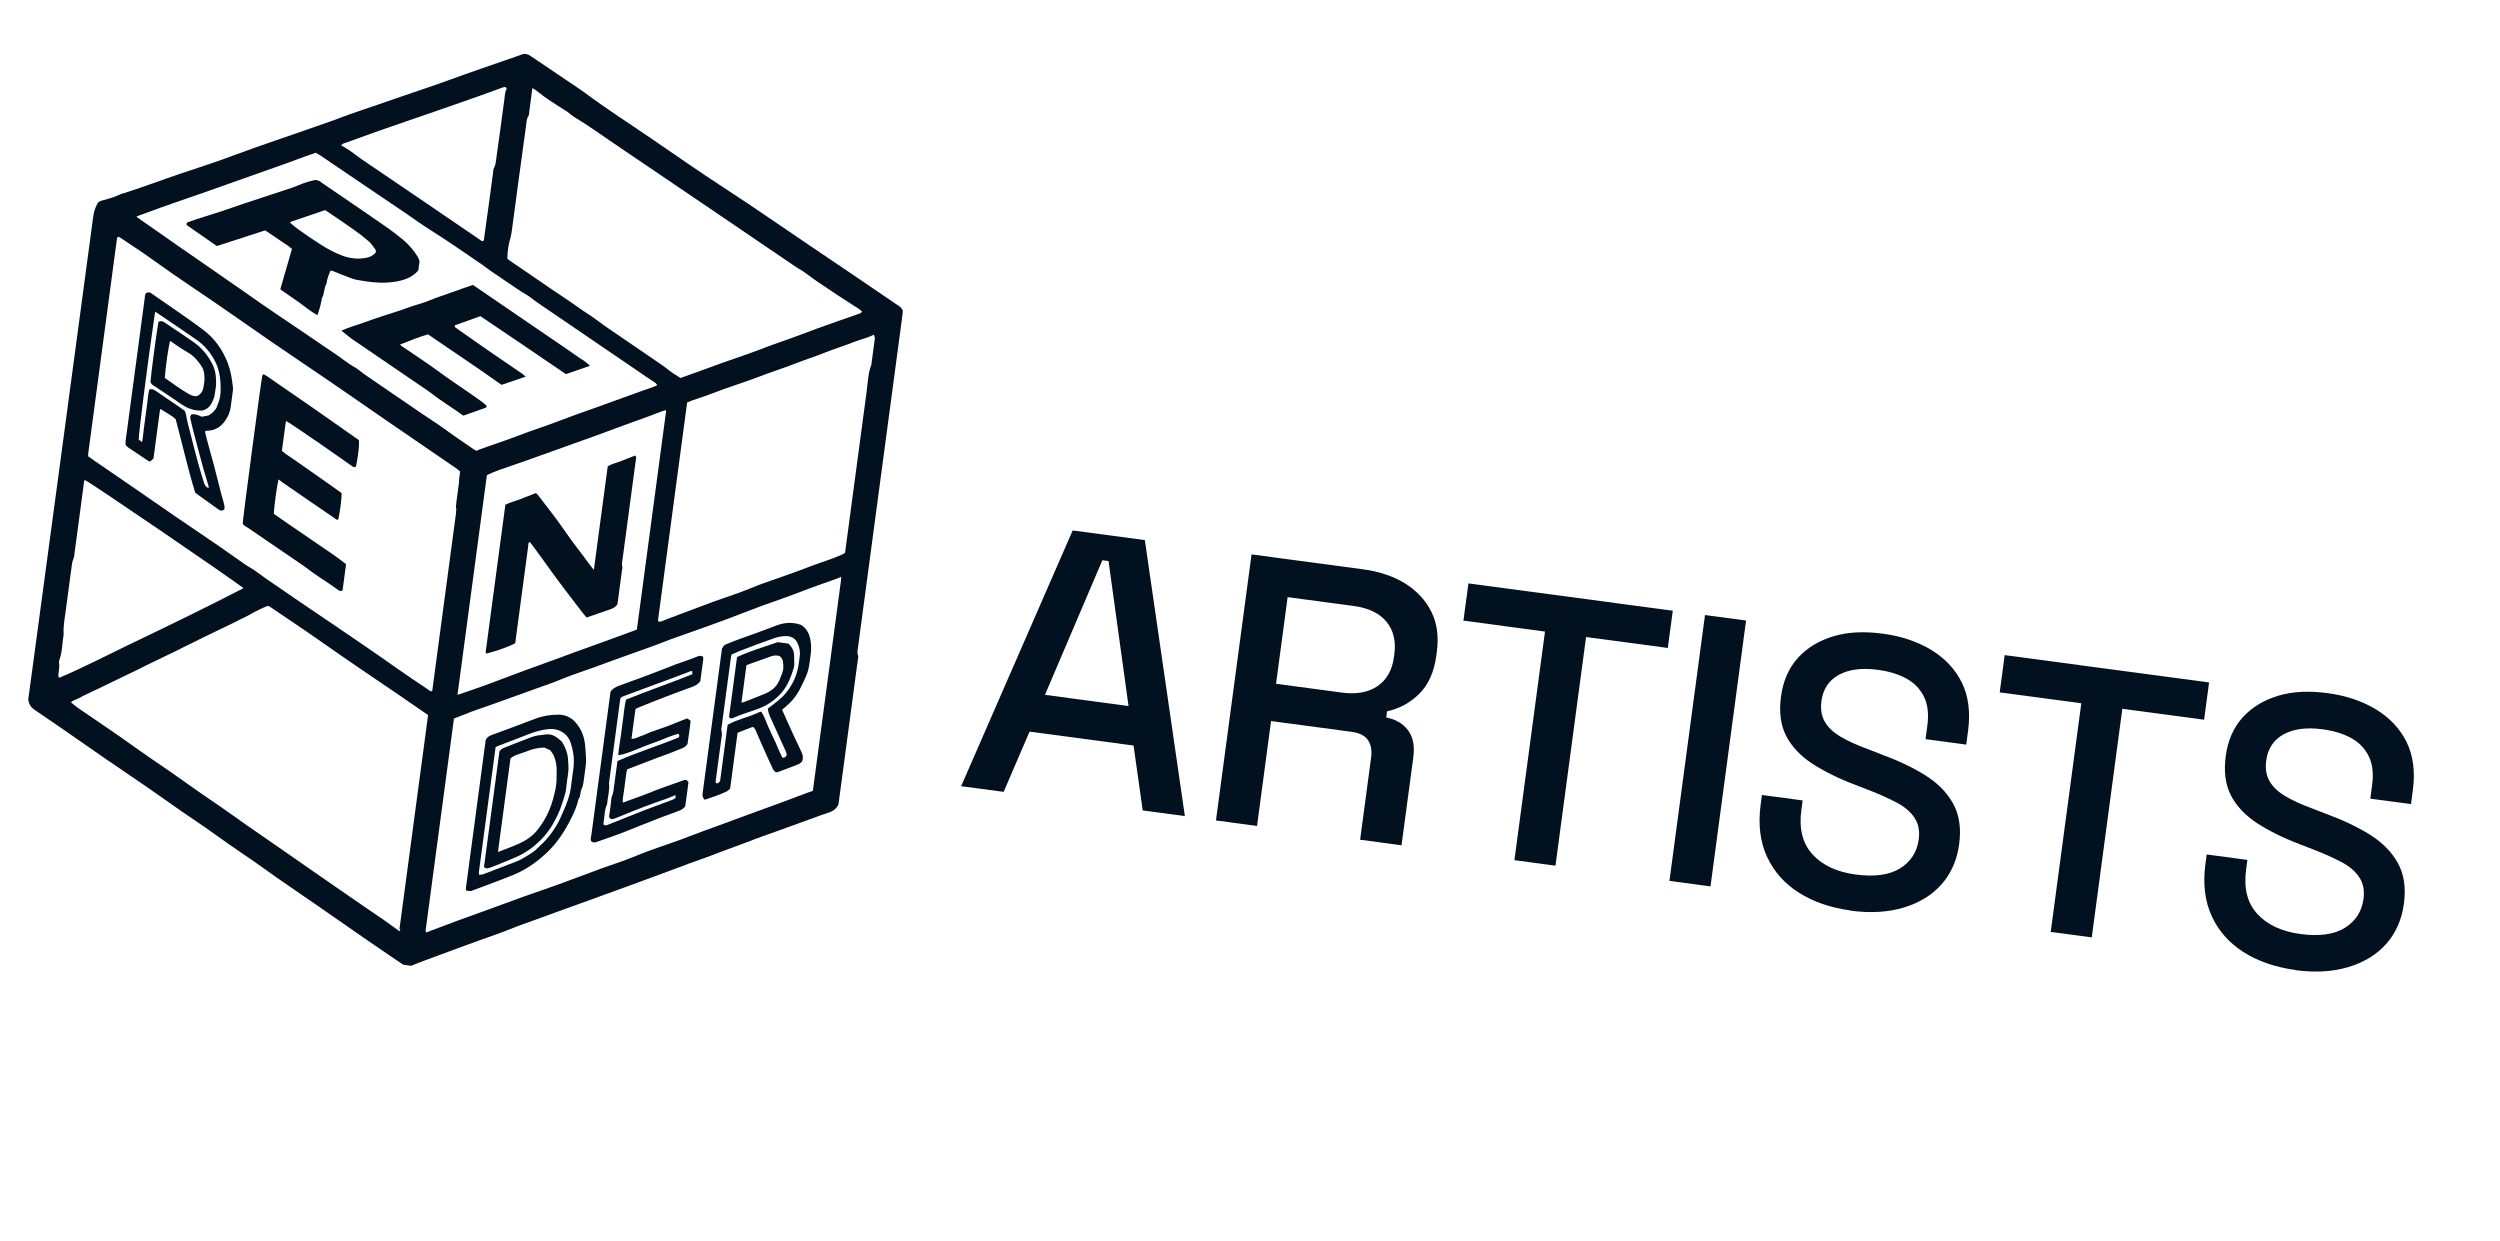
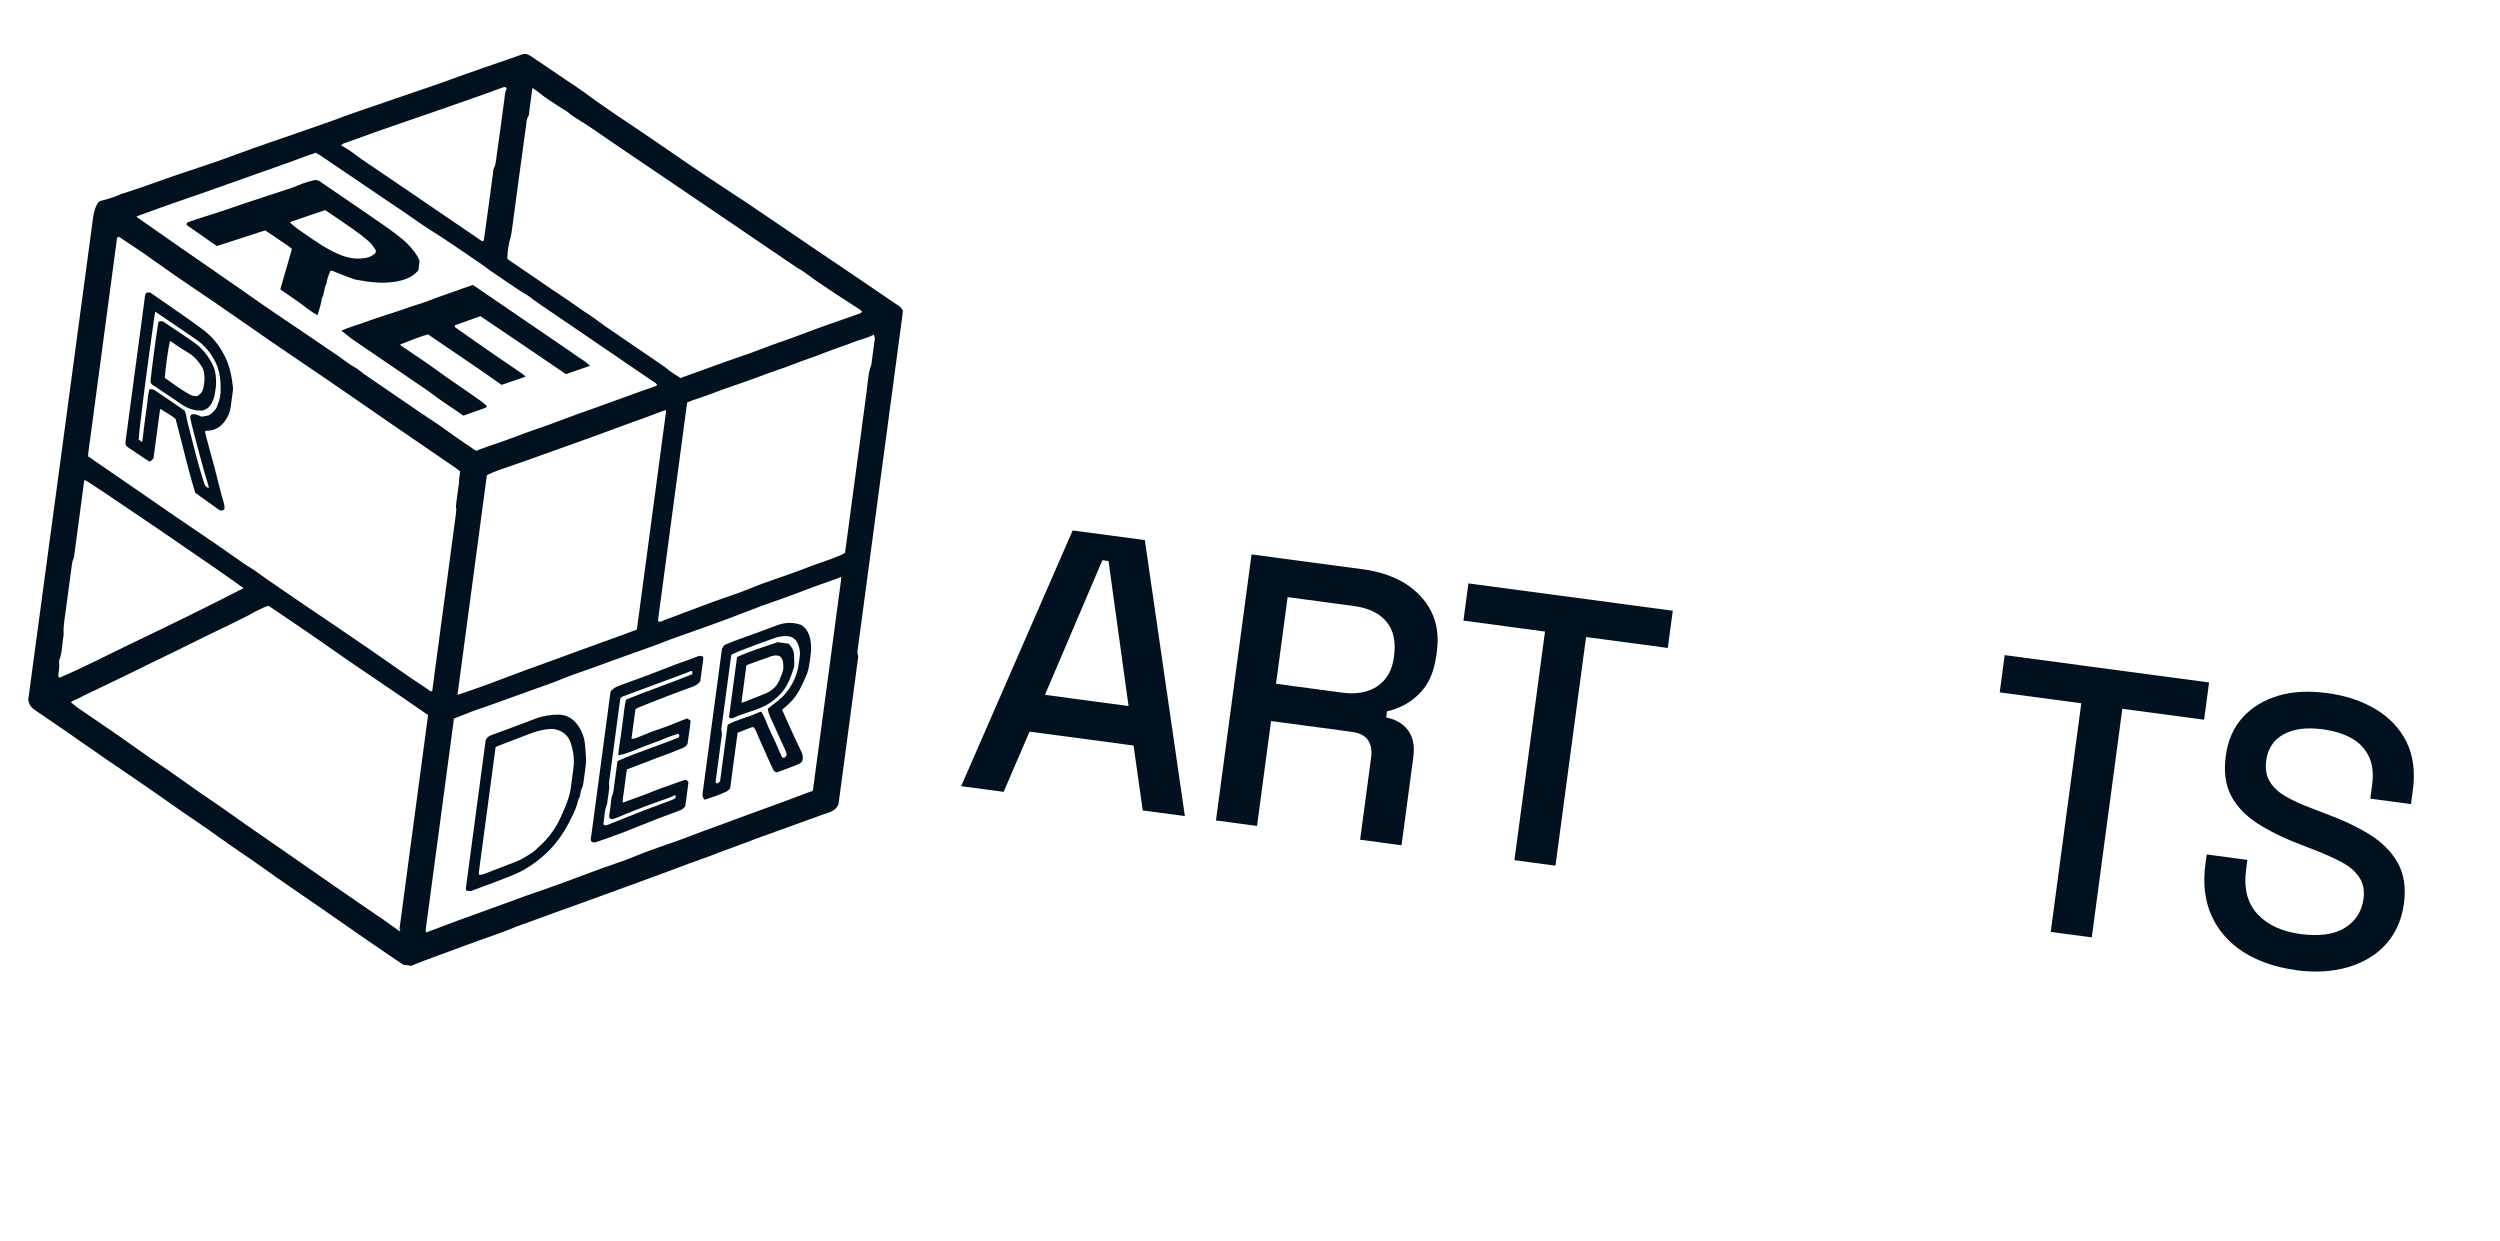
<svg xmlns="http://www.w3.org/2000/svg" width="137" height="68" viewBox="0 0 137 68" fill="none">
  <path d="M47.011 35.909C46.963 35.742 47.004 35.586 47.025 35.427C47.301 33.365 47.575 31.314 47.851 29.252C48.375 25.337 48.897 21.431 49.421 17.516C49.443 17.348 49.467 17.169 49.476 17.029C49.392 16.826 49.25 16.757 49.111 16.668C47.538 15.6 45.967 14.522 44.384 13.463C42.81 12.405 41.252 11.309 39.654 10.278C38.364 9.439 37.1 8.554 35.834 7.688C34.559 6.812 33.247 5.981 32 5.047C31.66 4.8 31.307 4.571 30.964 4.343C30.335 3.916 29.715 3.5 29.086 3.073C28.92 2.96 28.744 2.917 28.551 3.002C28.455 3.039 28.349 3.075 28.244 3.112C27.006 3.541 25.769 3.961 24.538 4.412C23.594 4.76 22.625 5.064 21.672 5.401C20.517 5.812 19.338 6.178 18.2 6.621C17.923 6.726 17.64 6.809 17.364 6.913C15.902 7.434 14.425 7.912 12.97 8.454C11.95 8.842 10.906 9.177 9.872 9.523C8.837 9.869 7.815 10.267 6.773 10.591C6.699 10.612 6.616 10.631 6.54 10.671C6.312 10.792 6.062 10.85 5.819 10.928C5.642 10.975 5.445 11.009 5.373 11.1C5.139 11.493 5.115 11.822 5.072 12.14C3.915 20.793 2.746 29.454 1.579 38.106C1.567 38.195 1.554 38.294 1.547 38.344C1.592 38.612 1.711 38.779 1.906 38.906C1.971 38.945 2.035 38.994 2.109 39.044C2.987 39.646 3.875 40.249 4.742 40.859C6.245 41.918 7.786 42.921 9.277 43.988C10.143 44.608 11.044 45.183 11.909 45.813C12.736 46.418 13.6 46.968 14.437 47.574C15.376 48.255 16.349 48.899 17.299 49.561C18.25 50.223 19.21 50.886 20.161 51.548C20.531 51.799 20.901 52.05 21.261 52.3C21.547 52.5 21.844 52.691 22.103 52.867L22.54 52.925C22.775 52.826 22.999 52.734 23.221 52.653C23.699 52.475 24.187 52.298 24.665 52.12C25.227 51.913 25.78 51.704 26.341 51.507C26.882 51.307 27.441 51.129 27.975 50.908C28.445 50.709 28.941 50.553 29.418 50.375C30.044 50.146 30.66 49.915 31.285 49.696C31.921 49.468 32.556 49.241 33.194 49.003C33.925 48.738 34.667 48.474 35.4 48.198C36.185 47.91 36.97 47.622 37.757 47.323C38.34 47.109 38.931 46.915 39.507 46.679C39.986 46.491 40.471 46.334 40.951 46.146C41.474 45.934 42.012 45.754 42.542 45.562C43.264 45.296 43.984 45.039 44.716 44.773C44.949 44.694 45.173 44.602 45.404 44.532C45.668 44.447 45.859 44.301 45.951 44.061C46.305 41.414 46.658 38.778 47.011 36.141C47.021 36.062 47.043 35.974 47.023 35.901L47.011 35.909ZM27.983 12.984C28.018 12.868 28.034 12.749 28.05 12.63C28.306 10.717 28.56 8.814 28.826 6.903C28.851 6.714 28.847 6.522 28.96 6.356C28.999 6.29 28.991 6.198 29.002 6.119C29.047 5.782 29.092 5.445 29.137 5.108C29.148 5.029 29.158 4.949 29.175 4.82C29.333 4.922 29.444 4.998 29.544 5.082C29.88 5.359 30.244 5.579 30.606 5.819C30.828 5.97 31.075 6.083 31.271 6.271C31.353 6.342 31.447 6.396 31.539 6.458C32.258 6.888 32.939 7.382 33.623 7.847C36.991 10.123 40.348 12.409 43.715 14.695C44.111 14.9 44.443 15.206 44.815 15.447C45.186 15.689 45.554 15.95 45.926 16.192C46.297 16.433 46.668 16.674 47.05 16.917C47.115 16.956 47.178 17.015 47.24 17.073C47.205 17.109 47.19 17.148 47.158 17.163C46.712 17.326 46.268 17.478 45.824 17.631C45.104 17.887 44.373 18.143 43.66 18.421C43.054 18.652 42.434 18.842 41.836 19.085C40.858 19.458 39.847 19.777 38.859 20.149C38.339 20.342 37.82 20.525 37.29 20.716C37.068 20.566 36.823 20.432 36.624 20.264C36.406 20.084 36.164 19.93 35.933 19.768C35 19.129 34.056 18.488 33.123 17.849C32.855 17.662 32.61 17.457 32.332 17.279C31.829 16.959 31.362 16.604 30.862 16.275C30.379 15.958 29.9 15.622 29.419 15.295C28.929 14.957 28.438 14.629 27.949 14.291C27.893 14.254 27.849 14.207 27.802 14.181C27.807 13.768 27.877 13.323 27.979 13.014L27.983 12.984ZM36.492 22.607C35.962 26.572 35.431 30.537 34.902 34.492C34.849 34.515 34.815 34.54 34.784 34.546C34.052 34.812 33.319 35.087 32.578 35.351C31.846 35.616 31.105 35.88 30.372 36.156C29.863 36.34 29.354 36.524 28.845 36.708C28.102 36.982 27.358 37.266 26.604 37.548C26.106 37.724 25.608 37.9 25.07 38.08L26.681 26.037C26.896 25.935 27.131 25.835 27.375 25.747C27.883 25.572 28.402 25.39 28.909 25.215C29.735 24.922 30.563 24.619 31.389 24.326C31.961 24.12 32.532 23.924 33.106 23.708C33.86 23.426 34.624 23.145 35.387 22.873C35.683 22.772 35.962 22.647 36.258 22.546C36.333 22.515 36.406 22.495 36.489 22.476C36.493 22.527 36.507 22.569 36.502 22.609L36.492 22.607ZM18.799 7.872C18.947 7.821 19.105 7.771 19.255 7.711C21.27 6.971 23.307 6.306 25.33 5.587C26.018 5.347 26.706 5.106 27.385 4.853C27.46 4.823 27.535 4.793 27.618 4.773C27.67 4.76 27.728 4.778 27.77 4.844C27.741 4.911 27.712 4.978 27.691 5.056C27.665 5.173 27.659 5.294 27.642 5.423C27.495 6.523 27.348 7.623 27.191 8.722C27.169 8.88 27.158 9.04 27.077 9.191C27.026 9.275 27.03 9.396 27.015 9.505C26.868 10.606 26.721 11.706 26.564 12.805C26.547 12.934 26.528 13.072 26.513 13.181C26.435 13.241 26.389 13.205 26.344 13.169C25.225 12.404 24.115 11.65 22.997 10.885C21.952 10.17 20.897 9.464 19.852 8.749C19.677 8.625 19.502 8.501 19.328 8.366C19.136 8.22 18.92 8.1 18.687 7.958C18.743 7.915 18.777 7.889 18.809 7.873L18.799 7.872ZM3.224 37.125C3.224 37.125 3.193 37.051 3.197 37.021C3.209 36.78 3.282 36.538 3.233 36.299C3.229 36.258 3.244 36.22 3.249 36.18C3.42 35.729 3.403 35.253 3.487 34.779C3.457 34.251 3.577 33.732 3.637 33.205C3.707 32.68 3.777 32.155 3.848 31.629C3.874 31.431 3.902 31.223 3.929 31.025C3.946 30.896 3.964 30.757 4.021 30.634C4.066 30.529 4.073 30.398 4.089 30.279C4.25 29.07 4.412 27.861 4.574 26.652C4.59 26.533 4.586 26.411 4.642 26.298C5.039 26.492 12.5 31.586 13.333 32.222C13.332 32.232 13.319 32.251 13.309 32.249C11.249 33.316 9.157 34.327 7.066 35.329C5.804 35.937 4.557 36.587 3.273 37.132C3.263 37.13 3.243 37.128 3.224 37.125ZM21.942 50.908C21.942 50.908 21.921 50.986 21.895 51.033C21.609 50.834 21.344 50.627 21.066 50.438C20.188 49.836 19.3 49.233 18.424 48.622C17.509 47.995 16.605 47.359 15.691 46.723C14.732 46.05 13.75 45.394 12.802 44.712C11.928 44.081 11.018 43.495 10.144 42.863C9.243 42.208 8.314 41.61 7.412 40.964C6.381 40.221 5.325 39.515 4.281 38.8C4.151 38.712 4.035 38.606 3.889 38.485C4.049 38.345 4.244 38.321 4.399 38.221C4.563 38.121 4.734 38.054 4.907 37.966C5.09 37.879 5.273 37.793 5.456 37.706C5.628 37.628 5.791 37.539 5.963 37.461C6.135 37.383 6.298 37.294 6.47 37.216C6.642 37.138 6.805 37.049 6.977 36.971C7.149 36.894 7.322 36.806 7.484 36.727C7.667 36.64 7.852 36.544 8.025 36.456C8.197 36.378 8.37 36.29 8.532 36.211C8.704 36.133 8.867 36.044 9.039 35.966C9.21 35.888 9.384 35.8 9.546 35.721C9.717 35.643 9.881 35.554 10.054 35.466C10.226 35.388 10.399 35.3 10.561 35.221C10.744 35.135 10.928 35.038 11.101 34.95C11.273 34.873 11.447 34.785 11.608 34.705C11.78 34.627 11.944 34.538 12.115 34.46C12.287 34.382 12.45 34.294 12.622 34.216C12.794 34.138 12.957 34.048 13.131 33.961C13.314 33.874 13.497 33.788 13.671 33.69C13.835 33.601 13.999 33.502 14.171 33.424C14.344 33.336 14.515 33.268 14.654 33.206C14.713 33.214 14.743 33.218 14.762 33.23C15.687 33.859 16.623 34.478 17.545 35.126C19.499 36.508 21.494 37.813 23.459 39.186C22.934 43.111 22.412 47.016 21.888 50.931L21.942 50.908ZM24.995 28.082C24.626 30.837 24.258 33.592 23.889 36.348C23.832 36.774 23.774 37.21 23.717 37.636C23.706 37.716 23.695 37.795 23.688 37.855C23.609 37.915 23.565 37.868 23.529 37.833C22.946 37.443 22.362 37.052 21.79 36.652C19.44 34.986 17.038 33.414 14.674 31.776C14.435 31.603 14.195 31.429 13.947 31.255C13.771 31.131 13.572 31.033 13.398 30.909C11.741 29.719 10.032 28.613 8.363 27.441C7.311 26.705 6.247 25.988 5.194 25.262C5.074 25.175 4.955 25.088 4.834 25.012C4.84 24.962 4.826 24.92 4.831 24.88C5.357 20.945 5.885 17 6.411 13.065C6.414 13.046 6.438 13.018 6.44 12.999C6.497 12.956 6.542 12.992 6.579 13.017C7.163 13.408 7.757 13.79 8.318 14.198C9.864 15.313 11.461 16.344 13.02 17.44C15.278 19.034 17.597 20.554 19.867 22.139C21.565 23.325 23.278 24.472 24.977 25.648C25.051 25.698 25.124 25.758 25.215 25.831L25.18 26.089C25.18 26.089 25.18 26.088 25.178 26.108C25.162 26.227 25.156 26.348 25.15 26.468C25.15 26.468 25.15 26.468 25.147 26.488C25.141 26.537 25.135 26.577 25.129 26.626C25.114 26.735 25.1 26.845 25.084 26.963C25.058 27.152 25.035 27.33 25.009 27.519C24.997 27.608 24.994 27.708 24.982 27.797C25.028 27.904 24.995 28.001 24.982 28.1L24.995 28.082ZM26.171 24.718C26.094 24.687 26.016 24.667 25.952 24.618C25.501 24.295 25.036 24.001 24.586 23.669C24.099 23.311 23.589 22.98 23.079 22.64C22.043 21.936 21.009 21.223 19.964 20.508C19.789 20.384 19.628 20.231 19.441 20.125C19.045 19.911 18.712 19.614 18.34 19.373C17.969 19.131 17.601 18.87 17.231 18.619C15.89 17.703 14.536 16.816 13.219 15.873C12.14 15.113 11.039 14.37 9.95 13.609C9.129 13.036 8.308 12.461 7.487 11.887C7.496 11.818 7.563 11.847 7.597 11.822C7.63 11.796 7.671 11.791 7.714 11.777C9.191 11.218 10.698 10.733 12.183 10.195C13.339 9.775 14.501 9.385 15.657 8.965C16.154 8.789 16.645 8.592 17.141 8.427C17.193 8.414 17.247 8.391 17.3 8.368C17.384 8.419 17.459 8.459 17.543 8.511C19.107 9.568 20.669 10.634 22.243 11.692C22.669 11.981 23.081 12.288 23.51 12.558C24.506 13.175 25.464 13.858 26.436 14.513C26.658 14.664 26.866 14.843 27.09 14.984C27.378 15.164 27.643 15.37 27.922 15.549C28.219 15.74 28.494 15.948 28.804 16.121C28.991 16.227 29.154 16.37 29.329 16.494C29.422 16.557 29.504 16.618 29.597 16.681C31.631 18.063 33.655 19.453 35.69 20.835C35.801 20.911 35.935 20.959 36.017 21.101C35.962 21.134 35.908 21.167 35.844 21.189C35.611 21.269 35.379 21.349 35.156 21.43C34.276 21.746 33.407 22.064 32.527 22.38C31.902 22.599 31.278 22.818 30.661 23.058C29.894 23.359 29.105 23.597 28.339 23.898C27.626 24.176 26.889 24.4 26.157 24.676L26.171 24.718ZM44.45 43.366C43.898 43.574 43.335 43.782 42.783 43.99C42.124 44.235 41.468 44.47 40.799 44.714C40.333 44.883 39.865 45.063 39.398 45.232C38.899 45.418 38.403 45.584 37.912 45.78C37.156 46.083 36.387 46.323 35.623 46.604C35.114 46.788 34.621 47.005 34.112 47.189C33.741 47.321 33.372 47.443 33.001 47.575C32.216 47.863 31.439 48.163 30.644 48.45C30.018 48.679 29.395 48.889 28.771 49.108C28.124 49.344 27.477 49.58 26.829 49.816C26.236 50.03 25.631 50.252 25.038 50.465C24.485 50.673 23.933 50.882 23.359 51.098C23.345 51.056 23.319 51.022 23.323 50.992C23.333 50.913 23.344 50.834 23.355 50.754C23.848 47.067 24.34 43.39 24.833 39.703C24.847 39.593 24.862 39.485 24.876 39.376C25.227 39.241 25.558 39.104 25.898 38.977C26.29 38.838 26.692 38.7 27.084 38.561C27.847 38.29 28.611 38.009 29.373 37.737C29.871 37.562 30.369 37.386 30.849 37.188C31.425 36.953 32.015 36.769 32.599 36.554C33.224 36.325 33.84 36.095 34.465 35.876C35.049 35.661 35.639 35.468 36.214 35.242C36.833 34.992 37.455 34.793 38.081 34.564C38.674 34.35 39.278 34.139 39.873 33.915C40.425 33.707 40.979 33.488 41.532 33.28C41.574 33.265 41.606 33.249 41.648 33.235C42.465 32.941 43.278 32.666 44.087 32.35C44.662 32.125 45.253 31.931 45.837 31.717C45.921 31.688 46.007 31.649 46.093 31.61C46.085 31.669 46.1 31.711 46.094 31.751C45.579 35.607 45.063 39.462 44.547 43.318C44.48 43.37 44.458 43.387 44.436 43.394L44.45 43.366ZM47.764 19.948C47.567 20.437 47.559 20.95 47.492 21.456C47.111 24.3 46.729 27.155 46.349 29.999C46.337 30.089 46.324 30.188 46.309 30.297C46.244 30.328 46.178 30.37 46.102 30.41C45.556 30.65 44.989 30.816 44.436 31.025C43.807 31.274 43.173 31.491 42.537 31.719C42.082 31.88 41.618 32.03 41.169 32.222C40.495 32.506 39.801 32.715 39.112 32.966C38.241 33.294 37.37 33.621 36.498 33.948C36.414 33.977 36.327 34.026 36.242 34.055C36.2 34.07 36.14 34.062 36.089 34.065C36.075 34.023 36.058 34 36.06 33.981C36.591 30.016 37.121 26.051 37.655 22.057C37.762 22.011 37.848 21.972 37.933 21.943C38.292 21.819 38.651 21.706 39.001 21.571C39.854 21.231 40.736 20.976 41.587 20.646C42.237 20.39 42.909 20.187 43.559 19.931C44.113 19.712 44.681 19.536 45.225 19.316C45.748 19.104 46.294 18.945 46.817 18.732C47.168 18.597 47.531 18.525 47.888 18.34C47.907 18.424 47.949 18.49 47.941 18.549C47.879 19.015 47.815 19.491 47.753 19.957L47.764 19.948Z" fill="#021120" />
-   <path d="M15.271 26.257C15.173 26.607 15.025 27.717 15.006 28.158C15.2 28.295 15.393 28.432 15.597 28.57C16.512 29.197 17.427 29.824 18.342 30.451C18.554 30.6 18.755 30.758 18.965 30.918C18.9 31.403 18.835 31.889 18.774 32.345C18.694 32.415 18.626 32.396 18.571 32.358C17.983 31.926 17.346 31.558 16.78 31.11C16.708 31.049 16.623 31.008 16.55 30.948C15.561 30.271 14.562 29.592 13.573 28.915C13.471 28.851 13.356 28.805 13.301 28.687C13.307 28.415 14.318 20.782 14.376 20.578C14.378 20.558 14.411 20.542 14.436 20.505C14.492 20.533 14.549 20.561 14.605 20.598C16.305 21.764 18.004 22.94 19.672 24.121C19.694 24.417 19.631 24.963 19.511 25.553C19.453 25.615 19.393 25.607 19.328 25.568C18.783 25.193 18.239 24.807 17.704 24.433C17.492 24.284 17.28 24.134 17.066 23.995C16.669 23.72 16.262 23.443 15.854 23.177C15.799 23.139 15.742 23.111 15.676 23.072C15.666 23.151 15.649 23.2 15.643 23.249C15.578 23.735 15.514 24.211 15.448 24.706C15.52 24.767 15.575 24.814 15.639 24.863C15.972 25.089 16.305 25.315 16.636 25.551C17.338 26.039 18.029 26.525 18.72 27.02C18.731 27.314 18.635 28.028 18.536 28.469C18.46 28.509 18.407 28.452 18.362 28.416C17.437 27.787 16.513 27.149 15.59 26.511C15.487 26.447 15.397 26.364 15.268 26.276L15.271 26.257Z" fill="#021120" />
  <path d="M10.701 27.008C10.293 25.682 9.99 24.33 9.627 22.97C9.395 22.747 9.079 22.614 8.813 22.417C8.813 22.417 8.791 22.434 8.781 22.433C8.779 22.443 8.768 22.451 8.766 22.471C8.648 23.353 8.528 24.245 8.41 25.127C8.342 25.189 8.284 25.242 8.238 25.286C8.198 25.281 8.168 25.277 8.149 25.274C7.779 25.023 7.407 24.781 7.037 24.53C6.982 24.492 6.938 24.446 6.893 24.4C6.854 24.243 6.894 24.097 6.913 23.948C7.156 22.135 7.399 20.321 7.641 18.507C7.735 17.803 7.828 17.11 7.922 16.406C7.938 16.287 7.934 16.165 7.998 16.063C8.108 15.997 8.195 16.029 8.253 16.046C8.798 16.422 9.324 16.785 9.841 17.147C10.275 17.447 10.699 17.746 11.121 18.064C11.754 18.533 12.195 19.156 12.48 19.891C12.644 20.326 12.716 20.77 12.765 21.23C12.777 21.293 12.768 21.362 12.759 21.431C12.719 21.729 12.679 22.026 12.641 22.314C12.602 22.601 12.487 22.858 12.315 23.087C12.081 23.409 11.763 23.598 11.358 23.605C11.328 23.601 11.307 23.608 11.276 23.614C11.266 23.613 11.254 23.631 11.231 23.648C11.277 23.836 11.321 24.034 11.376 24.223C11.636 25.145 11.877 26.065 12.105 26.994C12.164 27.234 12.245 27.456 12.294 27.695C12.315 27.768 12.293 27.856 12.293 27.927C12.171 28.011 12.073 27.988 11.981 27.925C11.649 27.689 11.318 27.453 10.996 27.219C10.903 27.156 10.822 27.084 10.693 26.997L10.701 27.008ZM7.784 24.227C7.841 23.952 7.853 23.711 7.885 23.473C7.915 23.245 7.946 23.017 7.976 22.789C8.008 22.551 8.041 22.303 8.073 22.066C8.105 21.828 8.117 21.587 8.18 21.343C8.305 21.31 8.403 21.333 8.496 21.396C8.921 21.685 9.347 21.974 9.772 22.263C9.892 22.349 10.011 22.436 10.122 22.511C10.151 22.596 10.183 22.661 10.195 22.723C10.249 23.073 10.345 23.409 10.432 23.743C10.571 24.287 10.709 24.84 10.858 25.384C10.951 25.74 11.068 26.078 11.171 26.435C11.199 26.53 11.238 26.616 11.311 26.676C11.346 26.711 11.391 26.757 11.448 26.704C11.352 26.368 11.245 26.031 11.149 25.696C10.965 25.035 10.792 24.366 10.618 23.707C10.551 23.456 10.492 23.216 10.436 22.957C10.418 22.864 10.412 22.762 10.51 22.704C10.705 22.68 10.887 22.755 11.047 22.837C11.171 22.813 11.296 22.789 11.43 22.767C11.509 22.707 11.606 22.659 11.677 22.578C11.76 22.488 11.852 22.4 11.888 22.284C11.965 22.082 12.043 21.88 12.072 21.662C12.102 21.434 12.092 21.211 12.083 20.978C12.062 20.602 11.991 20.229 11.826 19.884C11.582 19.367 11.235 18.947 10.773 18.623C10.22 18.236 9.655 17.858 9.1 17.481C8.915 17.356 8.72 17.229 8.508 17.079C8.496 17.169 8.478 17.227 8.469 17.296C8.081 19.968 7.609 23.648 7.601 24.091C7.647 24.117 7.693 24.154 7.784 24.227Z" fill="#021120" />
  <path d="M37.614 42.734C37.614 42.734 37.675 42.803 37.728 42.86C37.678 43.307 37.607 43.762 37.55 44.188C37.452 44.316 37.354 44.374 37.237 44.419C36.855 44.559 36.473 44.7 36.101 44.842C35.42 45.104 34.747 45.387 34.066 45.649C33.609 45.82 33.154 45.981 32.688 46.141C32.593 46.179 32.502 46.177 32.41 46.114C32.334 46.003 32.391 45.879 32.407 45.76C32.612 44.224 32.816 42.697 33.022 41.161C33.148 40.219 33.273 39.278 33.399 38.336C33.419 38.188 33.439 38.039 33.458 37.9C33.569 37.744 33.712 37.662 33.882 37.594C34.433 37.395 34.975 37.195 35.516 36.995C36.016 36.8 36.517 36.604 37.027 36.41C37.24 36.328 37.461 36.256 37.672 36.184C37.863 36.118 38.054 36.043 38.236 35.967C38.332 35.929 38.423 35.931 38.526 35.985C38.531 36.026 38.544 36.078 38.538 36.128C38.483 36.534 38.43 36.931 38.376 37.337C38.265 37.484 38.123 37.566 37.953 37.634C37.455 37.809 36.966 37.996 36.477 38.183C35.946 38.384 35.423 38.597 34.9 38.809C34.879 38.817 34.865 38.845 34.82 38.879C34.813 38.929 34.805 38.988 34.796 39.058C34.734 39.524 34.67 39.999 34.605 40.485C34.806 40.492 34.95 40.4 35.109 40.34C35.288 40.284 35.461 40.196 35.632 40.128C35.791 40.069 35.96 40.011 36.129 39.952C36.298 39.894 36.458 39.835 36.627 39.777C36.807 39.71 36.979 39.632 37.15 39.564C37.31 39.495 37.48 39.437 37.66 39.37C37.715 39.408 37.781 39.447 37.845 39.496C37.806 39.935 37.728 40.368 37.674 40.775C37.546 40.979 37.328 41.021 37.147 41.097C36.772 41.259 36.391 41.39 36.009 41.53C35.466 41.74 34.924 41.95 34.371 42.159C34.304 42.362 34.307 42.564 34.271 42.761C34.244 42.959 34.216 43.167 34.19 43.365C34.163 43.564 34.117 43.759 34.127 43.983C34.605 43.804 35.069 43.655 35.517 43.472C36.168 43.206 36.834 42.983 37.491 42.748C37.512 42.74 37.542 42.744 37.583 42.74L37.614 42.734ZM37.05 43.556C36.868 43.633 36.707 43.702 36.548 43.761C35.744 44.037 34.948 44.335 34.157 44.663C33.997 44.732 33.836 44.801 33.667 44.859C33.56 44.906 33.458 44.912 33.375 44.78C33.408 44.532 33.441 44.284 33.476 44.027C33.492 43.908 33.489 43.776 33.523 43.67C33.623 43.451 33.634 43.221 33.663 43.002C33.72 42.576 33.779 42.14 33.837 41.704C34.941 41.216 36.098 40.866 37.198 40.408C37.227 40.341 37.257 40.275 37.164 40.212C36.985 40.269 36.786 40.323 36.604 40.399C36.058 40.639 35.491 40.805 34.944 41.045C34.709 41.145 34.465 41.233 34.222 41.312C34.126 41.349 34.015 41.354 33.879 41.387C33.907 41.027 33.972 40.693 34.017 40.356C34.062 40.019 34.107 39.682 34.152 39.345C34.197 39.008 34.221 38.678 34.307 38.337C35.512 37.852 36.739 37.431 37.944 36.946C37.933 36.874 37.93 36.824 37.928 36.763C37.864 36.785 37.804 36.787 37.76 36.811C37.536 36.902 37.312 36.993 37.079 37.073C36.485 37.296 35.891 37.509 35.296 37.733C34.903 37.882 34.511 38.021 34.118 38.17C34.085 38.186 34.052 38.212 34.007 38.246C34 38.296 33.984 38.344 33.977 38.393C33.785 39.831 33.593 41.268 33.4 42.705C33.391 42.774 33.382 42.844 33.374 42.903C33.421 43.303 33.3 43.68 33.268 44.07C33.114 44.392 33.136 44.758 33.07 45.102C33.064 45.142 33.08 45.174 33.096 45.207C33.21 45.262 33.288 45.202 33.373 45.173C34.001 44.924 34.62 44.674 35.249 44.425C35.78 44.224 36.31 44.032 36.841 43.831C36.905 43.809 36.961 43.766 37.016 43.733C37.024 43.674 37.02 43.623 37.021 43.542L37.05 43.556Z" fill="#021120" />
  <path d="M39.54 35.576C39.589 35.512 39.64 35.428 39.678 35.373C39.722 35.348 39.744 35.331 39.767 35.314C40.3 35.093 40.85 34.904 41.402 34.705C41.772 34.573 42.135 34.43 42.495 34.297C42.921 34.132 43.355 34.058 43.895 34.242C44.204 34.424 44.389 34.772 44.431 35.211C44.454 35.416 44.459 35.608 44.431 35.817C44.407 35.995 44.385 36.163 44.361 36.342C44.329 36.58 44.277 36.815 44.176 37.044C43.947 37.548 43.738 38.054 43.342 38.456C43.27 38.537 43.19 38.607 43.11 38.677C43.03 38.747 42.95 38.817 42.859 38.895C43.075 39.388 43.295 39.862 43.513 40.345C43.645 40.635 43.788 40.926 43.929 41.228C44 41.379 44.029 41.534 43.952 41.735C43.907 41.77 43.836 41.851 43.751 41.88C43.378 42.032 42.996 42.172 42.614 42.313C42.593 42.32 42.563 42.316 42.502 42.318C42.458 42.272 42.394 42.223 42.362 42.158C42.15 41.706 41.948 41.255 41.747 40.795C41.622 40.526 41.508 40.248 41.392 39.98C41.368 39.937 41.333 39.892 41.308 39.858C41.268 39.853 41.238 39.849 41.218 39.846C40.953 39.942 40.697 40.049 40.421 40.153C40.374 40.5 40.329 40.837 40.285 41.164C40.239 41.511 40.191 41.868 40.145 42.215C40.1 42.552 40.055 42.889 40.011 43.216C39.942 43.277 39.883 43.34 39.819 43.372C39.43 43.562 39.02 43.689 38.618 43.827C38.519 43.733 38.493 43.628 38.498 43.518C38.504 43.468 38.512 43.409 38.519 43.359C38.862 40.792 39.206 38.225 39.549 35.658C39.553 35.628 39.556 35.609 39.562 35.559L39.54 35.576ZM42.069 38.84C42.239 38.702 42.395 38.591 42.543 38.47C42.69 38.348 42.836 38.236 42.966 38.093C43.417 37.588 43.698 37 43.778 36.325C43.794 36.206 43.81 36.087 43.827 35.958C43.855 35.75 43.821 35.553 43.755 35.363C43.624 34.983 43.363 34.826 42.955 34.862C42.751 34.876 42.553 34.92 42.362 34.995C41.737 35.214 41.121 35.445 40.504 35.685C40.354 35.746 40.214 35.818 40.085 35.871C40.079 35.921 40.065 35.949 40.061 35.979C39.89 37.257 39.719 38.536 39.549 39.805C39.539 39.884 39.517 39.972 39.537 40.045C39.585 40.213 39.544 40.369 39.523 40.528C39.421 41.291 39.318 42.064 39.216 42.827C39.213 42.847 39.229 42.879 39.236 42.9C39.337 42.974 39.379 42.889 39.46 42.809C39.491 42.581 39.525 42.324 39.558 42.076C39.594 41.808 39.63 41.541 39.666 41.273C39.7 41.015 39.734 40.758 39.768 40.51C39.803 40.242 39.839 39.974 39.874 39.717C40.418 39.416 41.008 39.304 41.547 39.053C41.59 39.028 41.642 39.015 41.716 38.995C41.892 39.26 41.984 39.555 42.107 39.844C42.229 40.133 42.375 40.405 42.499 40.684C42.621 40.972 42.736 41.25 42.871 41.52C43 41.538 43.067 41.486 43.114 41.361C43.101 41.309 43.082 41.225 43.052 41.151C42.818 40.635 42.584 40.12 42.35 39.604C42.242 39.358 42.102 39.127 42.079 38.842L42.069 38.84Z" fill="#021120" />
  <path d="M25.541 48.817C25.532 48.735 25.527 48.694 25.532 48.655C25.895 45.939 26.257 43.233 26.618 40.537C26.709 40.388 26.818 40.322 26.945 40.278C27.316 40.146 27.678 40.003 28.049 39.871C28.474 39.706 28.909 39.552 29.334 39.387C29.739 39.229 30.171 39.166 30.595 39.162C30.969 39.162 31.302 39.307 31.555 39.603C31.878 39.979 32.032 40.413 32.069 40.893C32.11 41.493 32.155 41.681 32.057 42.263C32.041 42.382 32.025 42.501 32.008 42.63C31.972 42.827 31.975 43.029 31.879 43.218C31.784 43.397 31.834 43.626 31.702 43.79C31.62 44.172 31.461 44.534 31.284 44.874C30.952 45.546 30.546 46.167 30.013 46.681C29.48 47.195 28.866 47.638 28.172 47.928C27.446 48.225 26.714 48.49 25.982 48.765C25.918 48.787 25.853 48.819 25.791 48.831C25.709 48.84 25.633 48.809 25.533 48.796L25.541 48.817ZM26.263 47.945C26.346 47.926 26.427 47.927 26.49 47.905C26.692 47.831 26.895 47.747 27.096 47.673C27.489 47.524 27.883 47.375 28.266 47.224C28.607 47.088 28.916 46.888 29.216 46.686C29.36 46.584 29.48 46.449 29.606 46.334C29.972 46.01 30.265 45.626 30.514 45.205C30.657 44.962 30.762 44.703 30.877 44.446C31.066 44.017 31.236 43.576 31.29 43.099C31.336 42.752 31.384 42.395 31.43 42.048C31.481 41.591 31.421 41.139 31.268 40.695C31.081 40.135 30.554 39.923 30.137 39.948C29.75 39.977 29.373 40.078 29.001 40.22C28.788 40.303 28.575 40.385 28.363 40.468C28 40.611 27.63 40.743 27.267 40.886C27.235 40.902 27.201 40.928 27.158 40.952C26.851 43.242 26.545 45.531 26.24 47.811C26.235 47.851 26.25 47.893 26.261 47.955L26.263 47.945Z" fill="#021120" />
  <path d="M18.11 14.831C18.006 15.08 17.916 15.3 17.893 15.549C17.741 15.781 17.792 16.08 17.65 16.313C17.623 16.36 17.635 16.422 17.619 16.471C17.591 16.598 17.563 16.736 17.526 16.862C17.489 16.988 17.442 17.113 17.401 17.269C17.013 17.076 16.708 16.793 16.366 16.555C16.033 16.329 15.702 16.093 15.36 15.856C15.57 15.117 15.778 14.388 15.999 13.641C15.784 13.441 15.52 13.305 15.281 13.131C15.041 12.958 14.79 12.803 14.531 12.627C14.425 12.664 14.309 12.699 14.194 12.734C13.424 12.984 12.654 13.234 11.884 13.484C11.33 13.097 10.777 12.71 10.232 12.335C10.195 12.229 10.261 12.188 10.325 12.166C10.6 12.071 10.886 11.968 11.17 11.885C11.487 11.776 11.811 11.689 12.129 11.58C12.869 11.326 13.609 11.071 14.358 10.829C14.896 10.648 15.434 10.478 15.972 10.298C16.194 10.227 16.399 10.123 16.611 10.05C16.812 9.977 17.023 9.914 17.23 9.871C17.303 9.851 17.39 9.882 17.468 9.903C17.526 9.921 17.579 9.978 17.634 10.016C18.716 10.756 19.799 11.486 20.879 12.236C21.304 12.524 21.717 12.832 22.108 13.156C22.407 13.408 22.66 13.705 22.876 14.046C22.927 14.124 22.954 14.218 22.992 14.314L22.924 14.819C22.566 15.236 22.084 15.373 21.589 15.448C20.91 15.549 20.246 15.46 19.576 15.34C19.407 15.318 19.247 15.236 19.082 15.184C18.793 15.084 18.507 14.955 18.219 14.846C18.2 14.843 18.17 14.839 18.12 14.833L18.11 14.831ZM17.818 11.513C17.183 11.731 16.539 11.948 15.904 12.165C15.92 12.198 15.916 12.228 15.935 12.24C16.071 12.349 16.197 12.467 16.345 12.567C16.75 12.854 17.156 13.14 17.584 13.409C17.957 13.641 18.342 13.854 18.765 14.011C19.207 14.171 19.645 14.219 20.112 14.12C20.31 14.076 20.463 13.986 20.595 13.832C20.591 13.781 20.601 13.712 20.575 13.678C20.456 13.511 20.347 13.345 20.193 13.213C19.931 12.986 19.648 12.767 19.361 12.567C18.855 12.207 18.335 11.865 17.818 11.513Z" fill="#021120" />
  <path d="M26.312 17.331C25.835 17.5 25.378 17.671 24.934 17.823C24.904 17.9 24.92 17.932 24.977 17.96C25.549 18.36 26.119 18.769 26.701 19.169C27.339 19.608 27.968 20.035 28.605 20.473C28.671 20.512 28.724 20.57 28.805 20.641C28.34 20.801 27.907 20.945 27.484 21.09C26.149 20.135 24.794 19.247 23.455 18.321C22.93 18.473 22.439 18.68 21.917 18.883C21.979 18.951 22.053 19.002 22.128 19.042C22.729 19.455 23.342 19.85 23.93 20.282C24.71 20.86 25.528 21.383 26.319 21.953C26.43 22.029 26.53 22.113 26.638 22.208C26.657 22.22 26.663 22.251 26.67 22.273C26.657 22.291 26.642 22.329 26.631 22.338C26.228 22.486 25.816 22.622 25.392 22.778C24.794 22.345 24.158 21.967 23.574 21.505C23.502 21.445 23.416 21.404 23.344 21.343C22.049 20.464 20.755 19.575 19.46 18.695C19.396 18.646 19.321 18.606 19.257 18.557C19.083 18.423 18.901 18.277 18.71 18.121C19.108 17.932 19.515 17.835 19.908 17.686C20.311 17.538 20.723 17.401 21.135 17.265C21.535 17.137 21.934 17.018 22.328 16.869C22.721 16.72 23.126 16.633 23.511 16.473C23.907 16.304 24.327 16.178 24.73 16.03C25.123 15.881 25.524 15.753 25.916 15.614C27.662 16.816 29.421 18 31.167 19.202C31.426 19.378 31.663 19.561 31.934 19.728C32.074 19.807 32.19 19.924 32.335 20.044C31.88 20.205 31.447 20.349 31.013 20.503C29.441 19.435 27.878 18.368 26.323 17.323L26.312 17.331Z" fill="#021120" />
-   <path d="M32.544 31.23C32.679 30.219 32.805 29.277 32.931 28.335C33.057 27.394 33.179 26.482 33.304 25.55C33.544 25.411 33.814 25.356 34.059 25.258C34.304 25.16 34.56 25.062 34.805 24.964C34.903 25.058 34.85 25.152 34.838 25.241C34.602 27.005 34.368 28.76 34.132 30.524C34.106 30.712 34.052 30.896 34.107 31.085C34.123 31.118 34.096 31.165 34.091 31.205C34.005 31.849 33.919 32.493 33.835 33.117C33.724 33.274 33.583 33.346 33.425 33.396C33.002 33.541 32.579 33.686 32.145 33.84C32.083 33.771 32.022 33.702 31.97 33.635C31.343 32.814 30.706 32.003 30.111 31.167C29.796 30.731 29.482 30.285 29.156 29.858C29.113 29.802 29.069 29.756 29.036 29.701C28.929 29.747 28.956 29.842 28.949 29.901C28.727 31.556 28.506 33.212 28.286 34.857C28.268 34.986 28.25 35.125 28.234 35.244C27.981 35.402 27.291 35.652 26.654 35.819C26.638 35.787 26.612 35.753 26.616 35.723C26.628 35.634 26.641 35.535 26.653 35.446C26.986 32.958 27.319 30.47 27.651 27.982C27.666 27.873 27.681 27.764 27.695 27.655C27.976 27.521 28.268 27.449 28.534 27.344C28.81 27.239 29.088 27.125 29.364 27.021C29.4 27.056 29.438 27.071 29.464 27.105C29.943 27.744 30.455 28.367 30.902 29.023C31.357 29.699 31.869 30.322 32.345 30.981C32.397 31.049 32.44 31.105 32.544 31.23Z" fill="#021120" />
  <path d="M8.708 17.62C8.835 17.577 8.921 17.608 9.005 17.66C9.125 17.747 9.256 17.825 9.375 17.912C9.792 18.189 10.209 18.467 10.615 18.753C11.067 19.066 11.405 19.485 11.651 19.982C11.818 20.317 11.85 20.684 11.841 21.046C11.835 21.247 11.787 21.452 11.761 21.651C11.745 21.77 11.699 21.885 11.643 21.998C11.526 22.275 11.352 22.443 11.051 22.504C11.021 22.5 10.972 22.494 10.931 22.498C10.539 22.486 10.206 22.34 9.882 22.116C9.431 21.793 8.966 21.499 8.504 21.185C8.401 21.121 8.288 21.065 8.244 20.938C8.265 20.558 8.609 17.98 8.688 17.618L8.708 17.62ZM10.805 21.704C11.022 21.592 11.126 21.415 11.157 21.187C11.173 21.068 11.2 20.94 11.205 20.83C11.207 20.588 11.2 20.335 11.077 20.127C10.962 19.93 10.814 19.748 10.655 19.586C10.512 19.446 10.344 19.343 10.166 19.238C9.876 19.068 9.6 18.87 9.323 18.681C9.235 18.962 9.07 20.12 9.031 20.71C9.445 21.008 9.878 21.318 10.327 21.58C10.468 21.66 10.61 21.729 10.815 21.706L10.805 21.704Z" fill="#021120" />
  <path d="M40.379 36.011C41.121 35.667 41.866 35.454 42.618 35.191L43.203 35.269C43.418 35.469 43.529 35.696 43.519 35.997C43.512 36.198 43.555 36.406 43.499 36.6C43.357 37.055 43.196 37.508 42.881 37.9C42.496 38.363 42.031 38.674 41.47 38.871C41.067 39.019 40.648 39.134 40.25 39.313C40.164 39.352 40.077 39.401 39.985 39.338C39.977 39.317 39.95 39.293 39.954 39.264C40.097 38.193 40.242 37.113 40.389 36.013L40.379 36.011ZM40.906 36.445L40.631 38.507C40.694 38.485 40.745 38.482 40.787 38.467C41.042 38.37 41.288 38.272 41.533 38.173C41.682 38.112 41.831 38.052 41.981 37.991C42.325 37.835 42.588 37.598 42.728 37.233C42.807 37.022 42.925 36.816 42.926 36.584C42.925 36.362 42.937 36.121 42.736 35.963C42.565 35.89 42.409 35.919 42.251 35.969C41.923 36.087 41.594 36.204 41.266 36.321C41.15 36.356 41.043 36.403 40.905 36.455L40.906 36.445Z" fill="#021120" />
-   <path d="M26.523 47.506L27.369 41.182C27.433 41.08 27.512 41.02 27.617 40.983C27.798 40.917 27.97 40.839 28.14 40.771C28.47 40.643 28.799 40.526 29.118 40.397C29.385 40.292 29.669 40.279 29.946 40.246C30.182 40.217 30.391 40.315 30.583 40.462C30.655 40.522 30.727 40.592 30.799 40.652C30.965 40.927 31.096 41.227 31.123 41.553C31.138 41.817 31.173 42.084 31.137 42.352C31.101 42.62 31.056 42.886 31.03 43.155C31.008 43.465 30.888 43.761 30.799 44.052C30.675 44.449 30.494 44.819 30.284 45.184C30.022 45.633 29.689 46.012 29.292 46.343C28.906 46.664 28.47 46.909 28.002 47.088C27.651 47.223 27.307 47.379 26.956 47.513C26.881 47.544 26.808 47.564 26.725 47.583C26.663 47.595 26.593 47.586 26.515 47.495L26.523 47.506ZM27.288 46.69C27.704 46.524 28.073 46.401 28.428 46.237C28.837 46.05 29.212 45.807 29.483 45.44C29.728 45.12 29.945 44.776 30.096 44.402C30.258 44.02 30.362 43.62 30.448 43.208C30.51 42.894 30.503 42.57 30.505 42.247C30.514 41.956 30.459 41.686 30.354 41.42C30.299 41.302 30.212 41.199 30.153 41.111C30.01 41.051 29.896 40.995 29.829 40.966C29.466 40.968 29.151 41.057 28.852 41.179C28.554 41.3 28.225 41.347 27.975 41.556L27.288 46.69Z" fill="#021120" />
  <path d="M52.67 43.083L58.782 29.07L62.737 29.598L64.931 44.723L62.622 44.414L62.119 40.856L56.42 40.094L55 43.394L52.67 43.083ZM57.264 38.078L61.844 38.69L60.747 30.745L60.41 30.7L57.264 38.078Z" fill="#021120" />
-   <path d="M66.636 44.951L68.585 30.381L74.701 31.199C75.603 31.32 76.374 31.584 77.017 31.983C77.659 32.392 78.134 32.909 78.444 33.535C78.753 34.162 78.848 34.891 78.74 35.694L78.71 35.922C78.588 36.834 78.272 37.538 77.761 38.035C77.251 38.532 76.665 38.837 76.01 38.981L75.965 39.318C76.487 39.418 76.889 39.654 77.162 40.023C77.436 40.392 77.532 40.88 77.45 41.494L76.804 46.321L74.534 46.018L75.139 41.498C75.189 41.121 75.13 40.811 74.971 40.567C74.812 40.324 74.51 40.163 74.084 40.106L69.654 39.513L68.885 45.262L66.635 44.961L66.636 44.951ZM69.927 37.471L73.545 37.955C74.347 38.062 75 37.938 75.5 37.591C76.001 37.245 76.294 36.709 76.388 36.005L76.411 35.836C76.505 35.133 76.362 34.538 75.981 34.074C75.599 33.609 75.002 33.317 74.18 33.207L70.562 32.723L69.927 37.471Z" fill="#021120" />
+   <path d="M66.636 44.951L68.585 30.381L74.701 31.199C75.603 31.32 76.374 31.584 77.017 31.983C77.659 32.392 78.134 32.909 78.444 33.535C78.753 34.162 78.848 34.891 78.74 35.694L78.71 35.922C78.588 36.834 78.272 37.538 77.761 38.035C77.251 38.532 76.665 38.837 76.01 38.981L75.965 39.318C76.487 39.418 76.889 39.654 77.162 40.023C77.436 40.392 77.532 40.88 77.45 41.494L76.804 46.321L74.534 46.018L75.139 41.498C75.189 41.121 75.13 40.811 74.971 40.567C74.812 40.324 74.51 40.163 74.084 40.106L69.654 39.513L68.885 45.262L66.635 44.961L66.636 44.951ZM69.927 37.471L73.545 37.955C74.347 38.062 75 37.938 75.5 37.591C76.001 37.245 76.294 36.709 76.388 36.005C76.505 35.133 76.362 34.538 75.981 34.074C75.599 33.609 75.002 33.317 74.18 33.207L70.562 32.723L69.927 37.471Z" fill="#021120" />
  <path d="M82.99 47.138L84.666 34.609L80.196 34.011L80.469 31.97L91.669 33.468L91.396 35.509L86.916 34.91L85.24 47.439L82.99 47.138Z" fill="#021120" />
-   <path d="M91.485 48.274L93.434 33.704L95.684 34.005L93.735 48.575L91.485 48.274Z" fill="#021120" />
-   <path d="M101.418 49.895C100.317 49.748 99.373 49.42 98.582 48.921C97.791 48.422 97.204 47.758 96.829 46.941C96.454 46.124 96.339 45.17 96.484 44.09L96.554 43.565L98.784 43.863L98.714 44.388C98.576 45.419 98.781 46.223 99.327 46.821C99.872 47.419 100.661 47.786 101.691 47.924C102.722 48.062 103.544 47.95 104.128 47.584C104.712 47.218 105.055 46.689 105.148 45.995C105.209 45.539 105.13 45.146 104.921 44.825C104.711 44.504 104.386 44.219 103.953 43.989C103.52 43.76 102.987 43.517 102.373 43.283L101.625 42.992C100.722 42.649 99.957 42.264 99.306 41.844C98.666 41.426 98.189 40.918 97.884 40.333C97.579 39.747 97.485 39.018 97.598 38.175C97.71 37.333 98.019 36.607 98.528 36.05C99.036 35.492 99.683 35.105 100.472 34.867C101.26 34.63 102.163 34.589 103.184 34.726C104.205 34.862 105.073 35.16 105.83 35.614C106.576 36.067 107.142 36.667 107.508 37.402C107.872 38.147 107.986 39.03 107.85 40.051L107.749 40.804L105.519 40.506L105.619 39.753C105.703 39.128 105.642 38.605 105.436 38.184C105.23 37.764 104.911 37.428 104.479 37.189C104.047 36.95 103.524 36.789 102.909 36.707C102.017 36.587 101.308 36.684 100.764 36.984C100.219 37.285 99.902 37.767 99.816 38.411C99.756 38.858 99.816 39.239 99.997 39.546C100.177 39.862 100.464 40.133 100.856 40.367C101.248 40.601 101.753 40.83 102.358 41.052L103.106 41.343C104.02 41.678 104.817 42.057 105.497 42.48C106.176 42.904 106.683 43.416 107.025 44.027C107.367 44.638 107.48 45.379 107.363 46.251C107.247 47.123 106.926 47.858 106.403 48.453C105.879 49.049 105.187 49.471 104.335 49.731C103.483 49.99 102.507 50.051 101.406 49.904L101.418 49.895Z" fill="#021120" />
  <path d="M112.379 51.069L114.055 38.541L109.584 37.943L109.857 35.901L121.058 37.399L120.785 39.441L116.304 38.842L114.629 51.37L112.379 51.069Z" fill="#021120" />
  <path d="M125.791 53.155C124.691 53.008 123.746 52.68 122.955 52.181C122.164 51.681 121.577 51.018 121.202 50.201C120.827 49.384 120.712 48.43 120.857 47.35L120.927 46.824L123.157 47.123L123.087 47.648C122.949 48.679 123.154 49.483 123.7 50.081C124.245 50.678 125.034 51.046 126.064 51.184C127.095 51.322 127.917 51.21 128.501 50.844C129.085 50.478 129.428 49.949 129.521 49.255C129.582 48.799 129.503 48.405 129.294 48.085C129.085 47.764 128.76 47.478 128.326 47.249C127.893 47.019 127.36 46.777 126.746 46.543L125.998 46.252C125.095 45.909 124.33 45.524 123.679 45.104C123.039 44.685 122.562 44.178 122.257 43.592C121.952 43.007 121.858 42.278 121.971 41.435C122.083 40.593 122.392 39.867 122.901 39.31C123.409 38.752 124.056 38.365 124.845 38.127C125.633 37.889 126.537 37.849 127.557 37.985C128.578 38.122 129.447 38.42 130.203 38.874C130.95 39.327 131.515 39.927 131.881 40.662C132.245 41.407 132.359 42.29 132.223 43.311L132.122 44.064L129.892 43.766L129.992 43.013C130.076 42.388 130.015 41.865 129.809 41.444C129.603 41.023 129.284 40.688 128.852 40.449C128.42 40.209 127.897 40.049 127.282 39.966C126.39 39.847 125.681 39.944 125.137 40.244C124.592 40.545 124.275 41.027 124.189 41.671C124.129 42.117 124.189 42.499 124.37 42.805C124.55 43.122 124.837 43.392 125.229 43.626C125.621 43.861 126.126 44.089 126.731 44.312L127.479 44.603C128.393 44.937 129.19 45.316 129.87 45.74C130.55 46.164 131.056 46.676 131.398 47.287C131.74 47.897 131.853 48.639 131.736 49.511C131.62 50.383 131.3 51.117 130.776 51.713C130.252 52.309 129.56 52.731 128.708 52.99C127.856 53.25 126.88 53.311 125.78 53.164L125.791 53.155Z" fill="#021120" />
</svg>